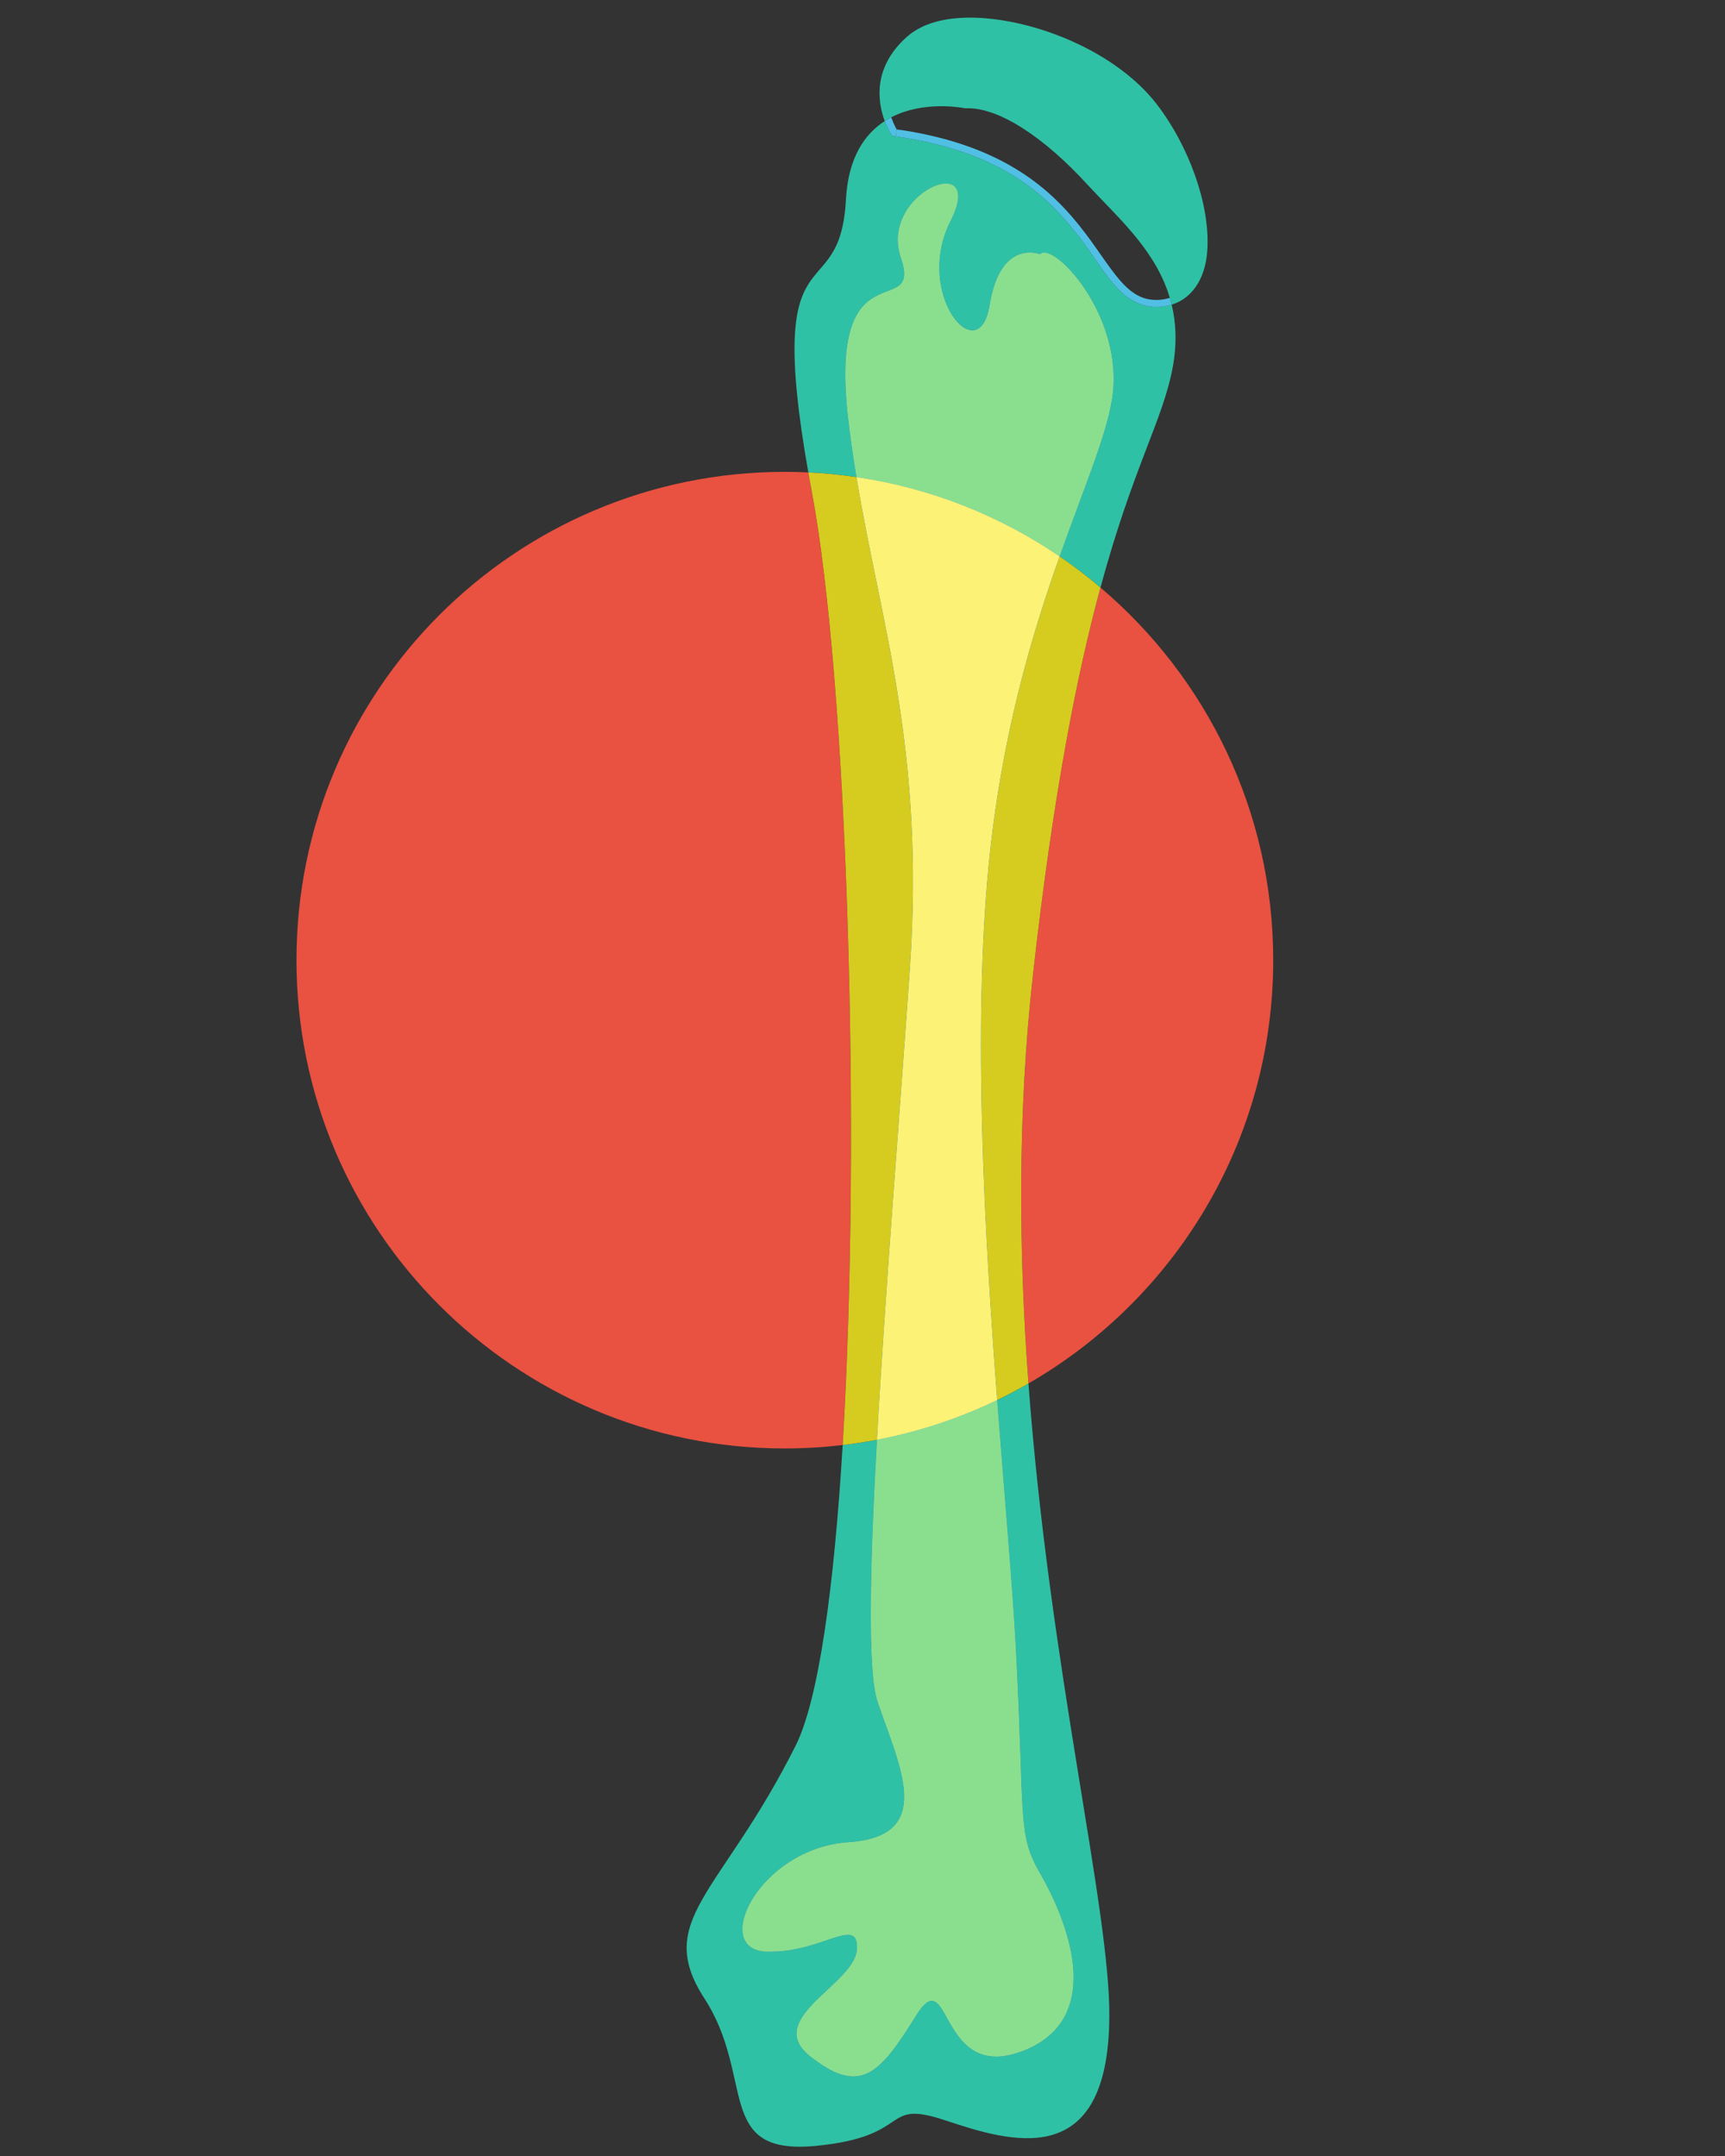
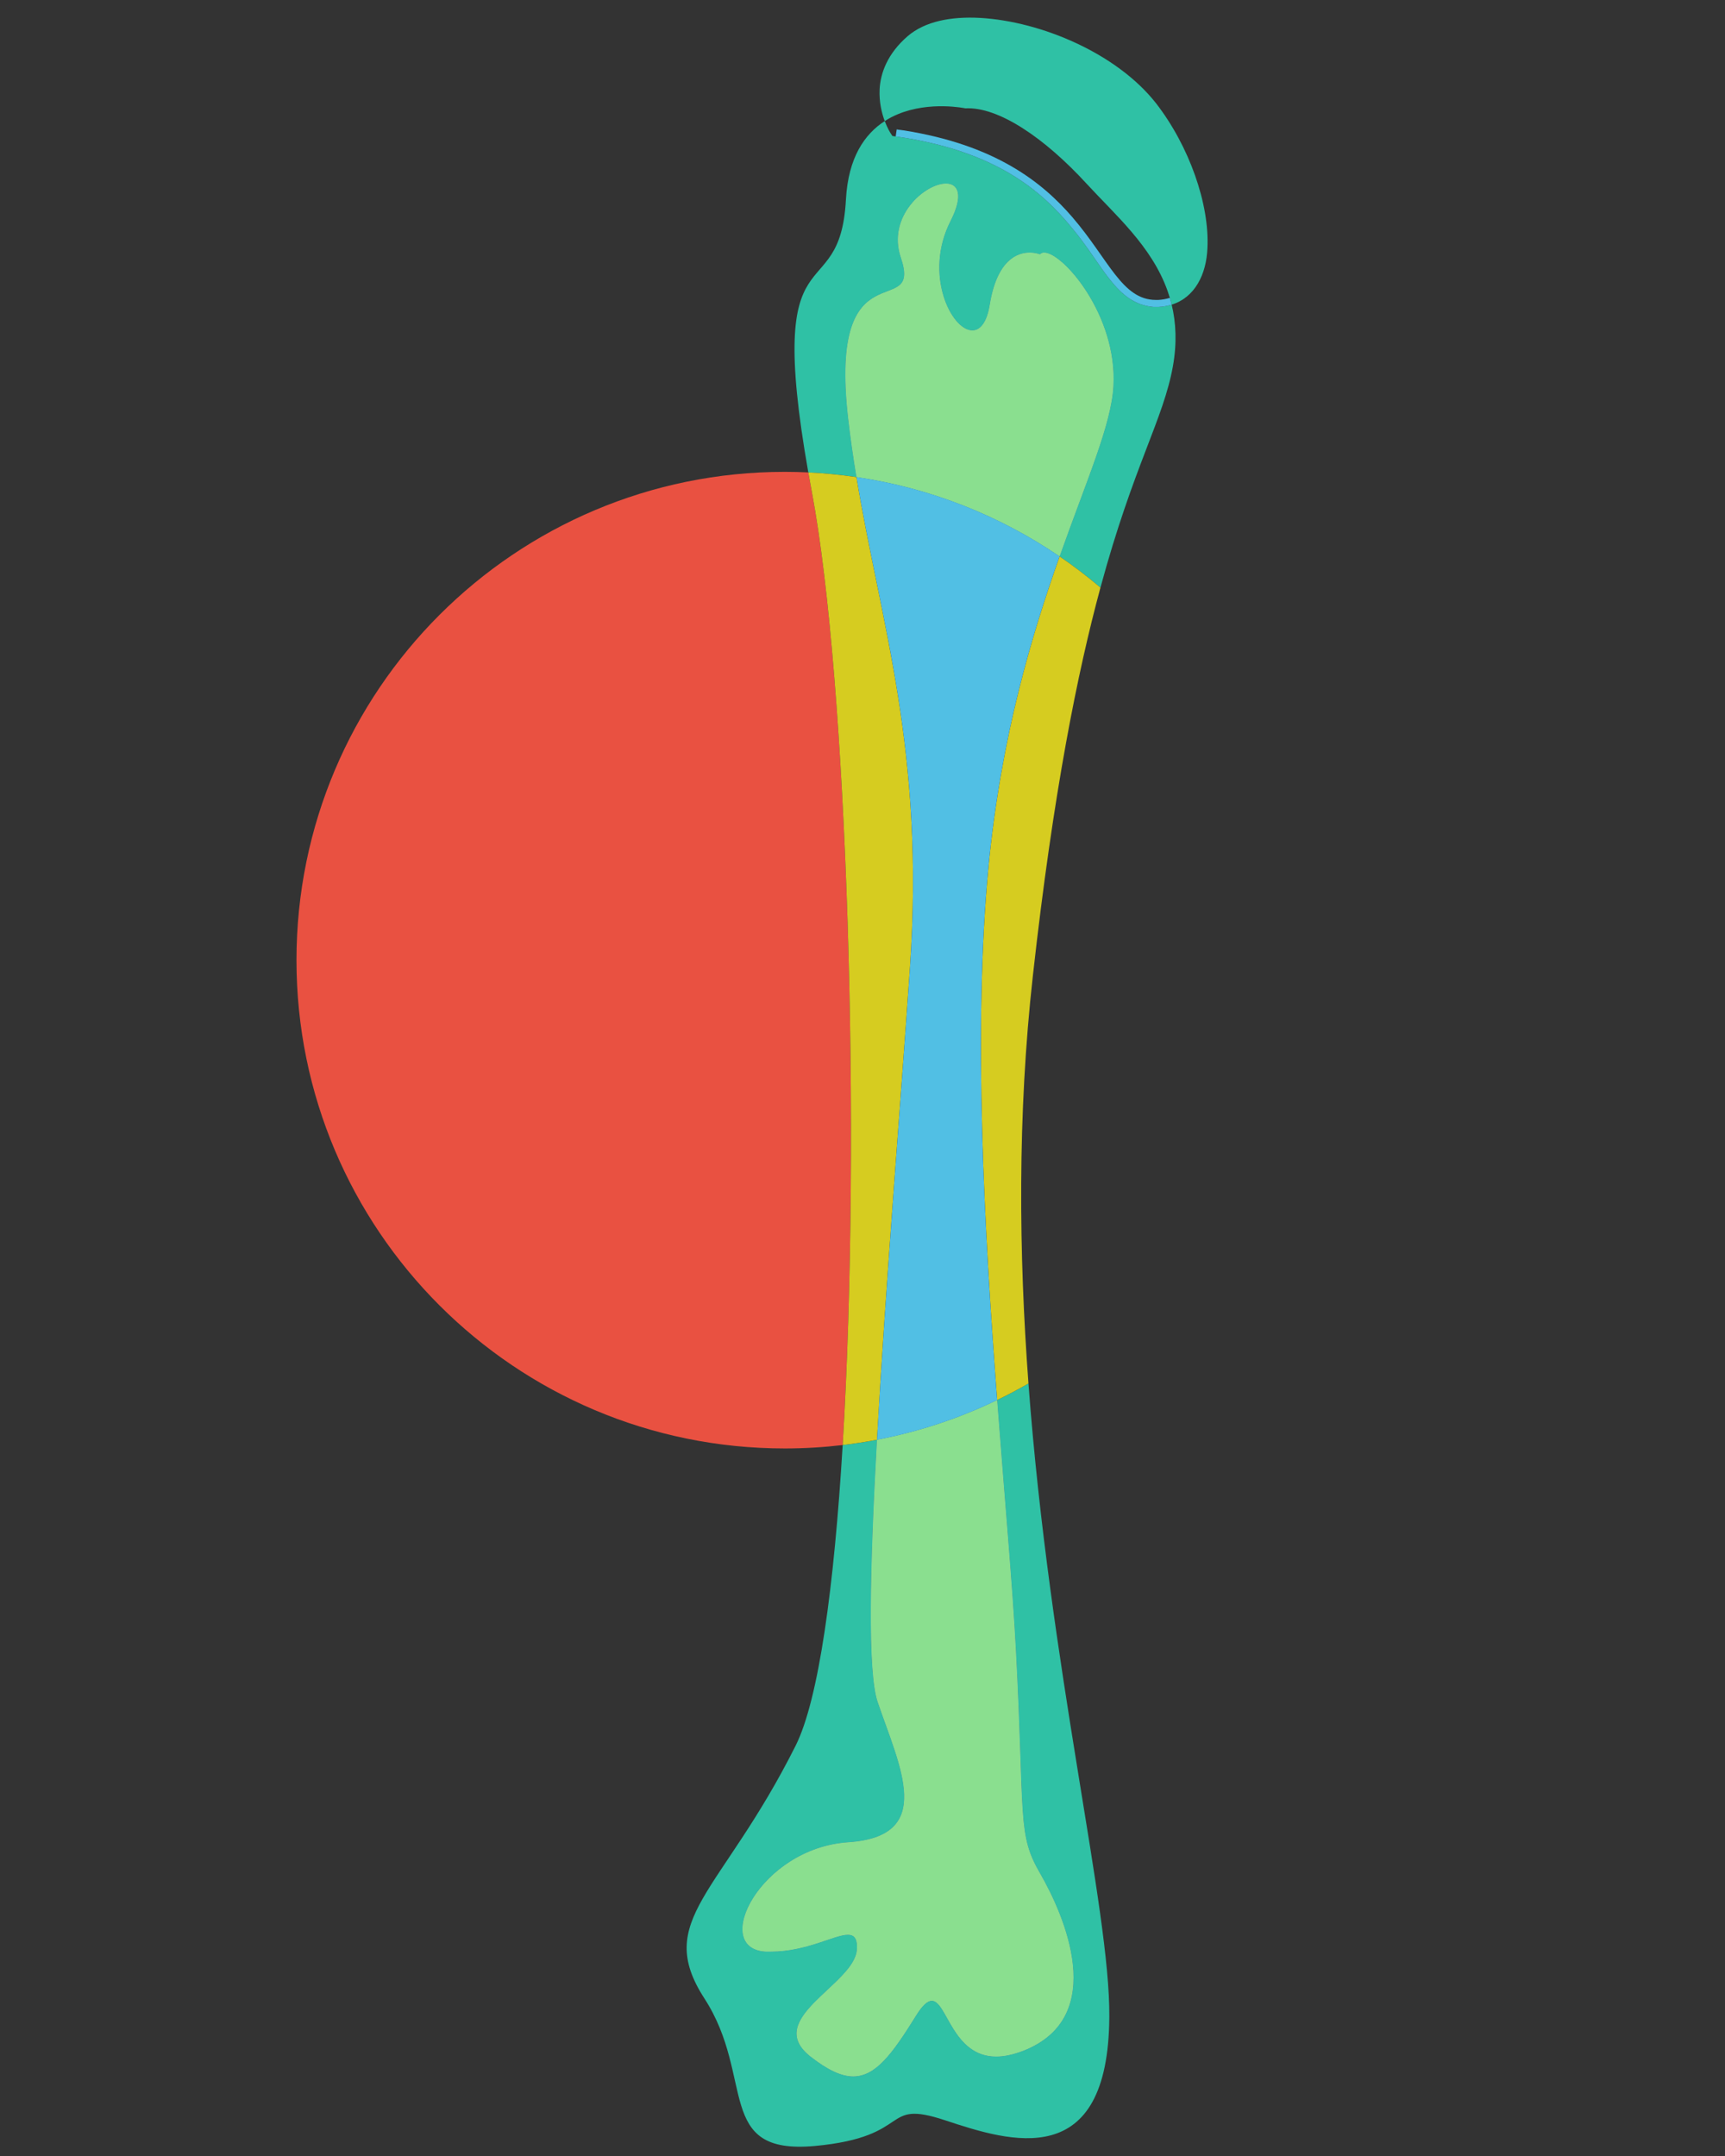
<svg xmlns="http://www.w3.org/2000/svg" xmlns:xlink="http://www.w3.org/1999/xlink" version="1.1" id="Livello_1" x="0px" y="0px" width="400px" height="500px" viewBox="177.5 -884.167 400 500" enable-background="new 177.5 -884.167 400 500" xml:space="preserve">
  <rect x="177.5" y="-884.167" width="400" height="500" fill="#333333" stroke="none" />
  <g>
    <g>
      <defs>
        <rect id="SVGID_1_" x="627.214" y="-1436.167" width="396.571" height="502.667" />
      </defs>
      <clipPath id="SVGID_2_">
        <use xlink:href="#SVGID_1_" overflow="visible" />
      </clipPath>
      <rect x="393.549" y="-1249.413" clip-path="url(#SVGID_2_)" fill="none" width="620.054" height="415.574" />
      <rect x="393.549" y="-1249.413" clip-path="url(#SVGID_2_)" fill="none" width="620.054" height="415.574" />
      <rect x="393.549" y="-1249.413" clip-path="url(#SVGID_2_)" fill="none" width="620.054" height="415.574" />
      <rect x="393.549" y="-1249.413" clip-path="url(#SVGID_2_)" fill="none" width="620.054" height="415.574" />
      <rect x="393.549" y="-1249.413" clip-path="url(#SVGID_2_)" fill="none" width="620.054" height="415.574" />
      <rect x="393.549" y="-1249.413" clip-path="url(#SVGID_2_)" fill="none" width="620.054" height="415.574" />
      <rect x="393.549" y="-1249.413" clip-path="url(#SVGID_2_)" fill="none" width="620.054" height="415.574" />
      <rect x="393.549" y="-1249.413" clip-path="url(#SVGID_2_)" fill="none" width="620.054" height="415.574" />
-       <rect x="393.549" y="-1249.413" clip-path="url(#SVGID_2_)" fill="none" width="620.054" height="415.574" />
-       <rect x="393.549" y="-1249.413" clip-path="url(#SVGID_2_)" fill="none" width="620.054" height="415.574" />
    </g>
    <g>
      <path fill="#2FC1A5" d="M374.171-787.212c-4.601-40.609,17.346-22.147,12.231-37.211c-3.262-9.59,5.63-17.171,10.463-17.171    c2.747,0,4.155,2.558,1.029,8.697c-6.28,12.332,0.195,25.358,5.077,25.358c1.766,0,3.349-1.718,4.037-5.906    c1.68-10.425,6.377-12.143,9.261-12.143c1.388,0,2.368,0.412,2.368,0.412c0.291-0.276,0.564-0.412,0.981-0.412    c4.329,0,16.987,14.512,16.055,30.984c-0.485,8.935-6.161,21.657-12.473,39.475c3.289,2.242,6.452,4.656,9.48,7.223    c7.688-28.375,14.602-39,16.805-51.362c0.946-5.354,0.72-10.045-0.293-14.245c-0.924,0.287-1.919,0.479-3.007,0.534h-1.261    c-8.65-0.801-11.581-9.63-18.783-18.239c-7.125-8.746-17.87-18.049-40.943-21.306l-0.757-0.097l-0.456-0.694    c-0.042-0.066-0.694-1.085-1.326-2.77c-4.646,2.994-8.474,8.442-9.002,18.213c-1.411,26.236-18.981,5.094-8.723,63.264    c3.775,0.179,7.501,0.544,11.171,1.083C375.369-777.981,374.708-782.52,374.171-787.212z" />
      <path fill="#2FC1A5" d="M413.056-501.761c2.096,39.633,0.233,42.841,5.689,52.188c5.387,9.352,15.987,33.129-3.922,40.986    c-2.406,0.927-4.504,1.355-6.329,1.355c-5.057,0-7.901-3.209-9.95-6.47c-1.999-3.208-3.213-6.465-4.979-6.465    c-0.971,0-2.185,1.015-3.766,3.621c-5.495,8.847-9.3,13.915-14.463,13.915c-2.699,0-5.824-1.441-9.775-4.514    c-11.445-8.838,10.182-16.744,10.648-24.932c0.155-2.558-0.651-3.397-2.087-3.397c-1.582,0-3.999,0.98-7.017,1.955    c-3.077,0.981-6.707,1.946-10.795,1.946c-0.465,0-0.893,0-1.3,0c-12.716-0.743-1.311-23.956,19.161-25.344    c20.423-1.354,11.958-17.496,6.844-32.565c-2.345-6.919-1.804-31.098-0.149-60.792c-2.623,0.501-5.278,0.912-7.963,1.229    c-1.98,32.853-5.536,59.016-10.924,69.746c-17.258,34.43-32.983,40.293-21.122,58.62c11.823,18.287,2.291,36.283,25.539,34.192    c23.208-2.145,15.113-10.978,30.284-5.955c15.133,5.028,37.828,12.143,38.051-24c0.201-24.932-13.819-80.542-18.749-146.883    c-2.368,1.366-4.79,2.648-7.262,3.843C410.451-536.649,412.289-516.333,413.056-501.761z" />
      <path fill="#51BFE4" d="M419.618-825.588c-0.417,0-0.69,0.136-0.981,0.412c0,0-0.98-0.412-2.368-0.412    c-2.883,0-7.581,1.719-9.261,12.143c-0.689,4.189-2.271,5.906-4.037,5.906c-4.883,0-11.357-13.026-5.077-25.358    c3.126-6.14,1.719-8.697-1.029-8.697c-4.834,0-13.726,7.581-10.463,17.171c5.115,15.065-16.832-3.397-12.231,37.211    c0.537,4.691,1.198,9.231,1.934,13.688c17.275,2.54,33.281,8.978,47.095,18.395c6.312-17.817,11.988-30.54,12.473-39.475    C436.605-811.076,423.947-825.588,419.618-825.588z" />
      <path fill="#8ADF8F" d="M419.618-825.588c-0.417,0-0.69,0.136-0.981,0.412c0,0-0.98-0.412-2.368-0.412    c-2.883,0-7.581,1.719-9.261,12.143c-0.689,4.189-2.271,5.906-4.037,5.906c-4.883,0-11.357-13.026-5.077-25.358    c3.126-6.14,1.719-8.697-1.029-8.697c-4.834,0-13.726,7.581-10.463,17.171c5.115,15.065-16.832-3.397-12.231,37.211    c0.537,4.691,1.198,9.231,1.934,13.688c17.275,2.54,33.281,8.978,47.095,18.395c6.312-17.817,11.988-30.54,12.473-39.475    C436.605-811.076,423.947-825.588,419.618-825.588z" />
      <path fill="#51BFE4" d="M381.015-489.482c5.115,15.07,13.579,31.212-6.844,32.565c-20.472,1.389-31.877,24.602-19.161,25.344    c0.408,0,0.835,0,1.3,0c4.087,0,7.717-0.965,10.795-1.946c3.019-0.975,5.435-1.955,7.017-1.955c1.436,0,2.242,0.839,2.087,3.397    c-0.466,8.187-22.093,16.093-10.648,24.932c3.951,3.072,7.076,4.514,9.775,4.514c5.164,0,8.969-5.067,14.463-13.915    c1.581-2.606,2.795-3.621,3.766-3.621c1.766,0,2.98,3.256,4.979,6.465c2.049,3.261,4.892,6.47,9.95,6.47    c1.825,0,3.922-0.427,6.329-1.355c19.909-7.857,9.31-31.634,3.922-40.986c-5.456-9.347-3.592-12.556-5.689-52.188    c-0.767-14.572-2.605-34.888-4.336-57.722c-8.72,4.216-18.065,7.339-27.855,9.209C379.211-520.579,378.67-496.401,381.015-489.482    z" />
      <path fill="#8ADF8F" d="M381.015-489.482c5.115,15.07,13.579,31.212-6.844,32.565c-20.472,1.389-31.877,24.602-19.161,25.344    c0.408,0,0.835,0,1.3,0c4.087,0,7.717-0.965,10.795-1.946c3.019-0.975,5.435-1.955,7.017-1.955c1.436,0,2.242,0.839,2.087,3.397    c-0.466,8.187-22.093,16.093-10.648,24.932c3.951,3.072,7.076,4.514,9.775,4.514c5.164,0,8.969-5.067,14.463-13.915    c1.581-2.606,2.795-3.621,3.766-3.621c1.766,0,2.98,3.256,4.979,6.465c2.049,3.261,4.892,6.47,9.95,6.47    c1.825,0,3.922-0.427,6.329-1.355c19.909-7.857,9.31-31.634,3.922-40.986c-5.456-9.347-3.592-12.556-5.689-52.188    c-0.767-14.572-2.605-34.888-4.336-57.722c-8.72,4.216-18.065,7.339-27.855,9.209C379.211-520.579,378.67-496.401,381.015-489.482    z" />
      <path fill="#2FC1A5" d="M445.574-860.207c-9.066-11.57-26.607-18.977-40.749-19.807c-6.795-0.374-12.832,0.791-16.842,4.227    c-4.649,4.01-6.319,8.513-6.513,12.333c-0.141,3.004,0.512,5.568,1.188,7.369c0.495-0.319,0.996-0.618,1.506-0.883    c0.501-0.26,1.008-0.495,1.518-0.707c7.477-3.116,15.657-1.368,15.657-1.368c7.717-0.412,18.413,6.892,28.14,17.497    c6.575,7.169,15.078,14.452,18.764,24.851c0.186,0.526,0.361,1.06,0.522,1.602c0.154,0.519,0.296,1.044,0.425,1.579    c5.396-1.675,8.052-7.026,8.292-13.104C457.998-836.804,453.261-850.291,445.574-860.207z" />
-       <path fill="#51BFE4" d="M384.441-852.621l0.757,0.097l0.233-1.631c0,0-0.663-1.069-1.266-2.812    c-0.51,0.265-1.012,0.564-1.506,0.883c0.632,1.685,1.284,2.704,1.326,2.77L384.441-852.621z" />
      <path fill="#51BFE4" d="M446.089-814.609c-0.185,0-0.379,0-0.515,0h-0.039c-7.862,0-10.94-9.401-19.356-19.176    c-7.115-8.275-18.093-16.831-39.128-20.141c-0.32-0.04-0.65-0.088-0.98-0.136c-0.039,0-0.077,0-0.185,0    c-0.136-0.044-0.271-0.093-0.456-0.093l-0.233,1.631c23.073,3.256,33.818,12.56,40.943,21.306    c7.202,8.61,10.133,17.438,18.783,18.239h1.261c1.087-0.055,2.082-0.247,3.007-0.534c-0.129-0.534-0.271-1.06-0.425-1.579    C447.95-814.834,447.064-814.663,446.089-814.609z" />
-       <path fill="#E95141" d="M472.738-661.495c0-34.638-15.556-65.638-40.058-86.41c-5.281,19.493-10.928,47.361-15.664,89.929    c-3.634,32.515-3.261,64.677-1.034,94.65C449.904-582.888,472.738-619.525,472.738-661.495z" />
      <path fill="#E95141" d="M365.745-770.138c-0.29-1.545-0.557-3.024-0.812-4.469c-1.803-0.085-3.616-0.133-5.44-0.133    c-62.543,0-113.244,50.701-113.244,113.244s50.701,113.244,113.244,113.244c4.538,0,9.011-0.275,13.409-0.794    C377.265-621.432,373.971-726.3,365.745-770.138z" />
      <path fill="#D6CC20" d="M388.498-659.612c3.503-50.775-6.758-79.786-12.393-113.912c-3.67-0.539-7.396-0.905-11.171-1.083    c0.255,1.445,0.522,2.924,0.812,4.469c8.226,43.838,11.52,148.706,7.158,221.093c2.684-0.317,5.339-0.728,7.963-1.229    C382.827-585.481,386.355-628.445,388.498-659.612z" />
      <path fill="#D6CC20" d="M417.016-657.977c4.736-42.568,10.382-70.436,15.664-89.929c-3.028-2.567-6.191-4.981-9.48-7.223    c-6.435,18.164-13.532,41.624-16.472,71.798c-3.646,37.833-0.985,84.57,1.993,123.848c2.472-1.195,4.894-2.477,7.262-3.843    C413.755-593.299,413.382-625.461,417.016-657.977z" />
      <path fill="#51BFE4" d="M388.498-659.612c-2.143,31.167-5.671,74.13-7.633,109.338c9.79-1.87,19.135-4.994,27.855-9.209    c-2.977-39.277-5.639-86.014-1.993-123.848c2.94-30.174,10.037-53.634,16.472-71.798c-13.815-9.417-29.82-15.855-47.095-18.395    C381.74-739.398,392.001-710.386,388.498-659.612z" />
-       <path fill="#FCF275" d="M388.498-659.612c-2.143,31.167-5.671,74.13-7.633,109.338c9.79-1.87,19.135-4.994,27.855-9.209    c-2.977-39.277-5.639-86.014-1.993-123.848c2.94-30.174,10.037-53.634,16.472-71.798c-13.815-9.417-29.82-15.855-47.095-18.395    C381.74-739.398,392.001-710.386,388.498-659.612z" />
    </g>
  </g>
</svg>